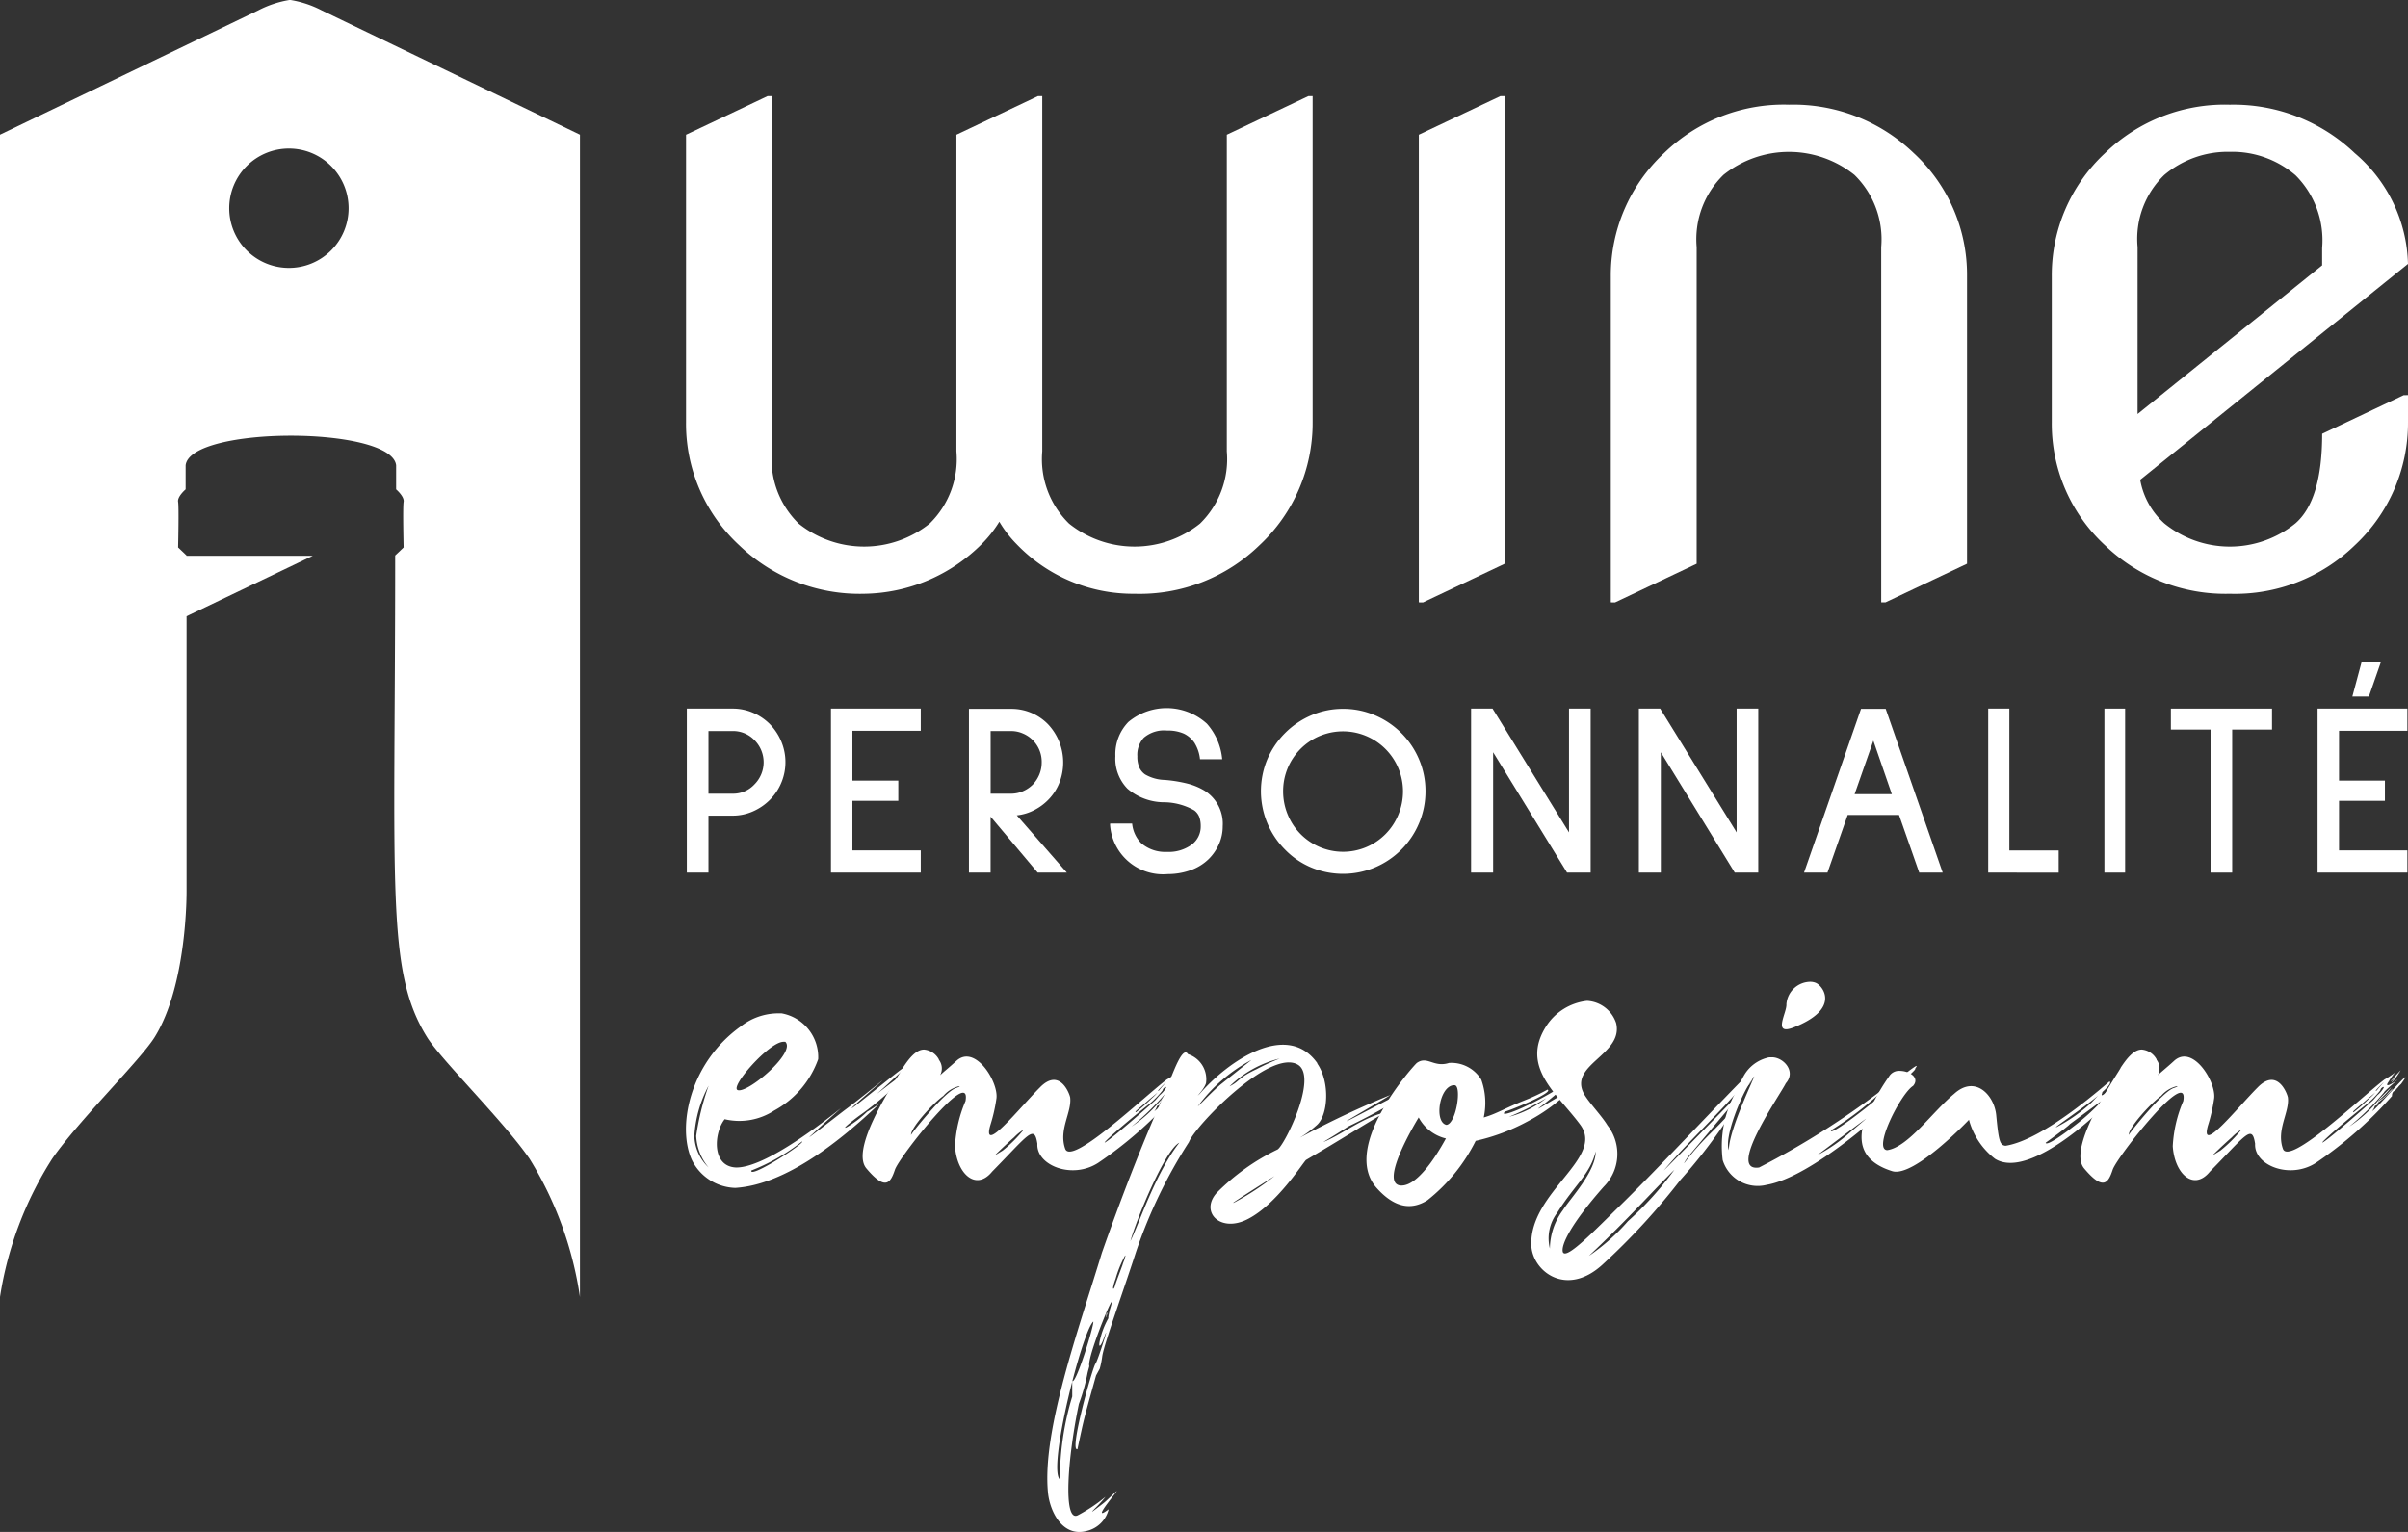
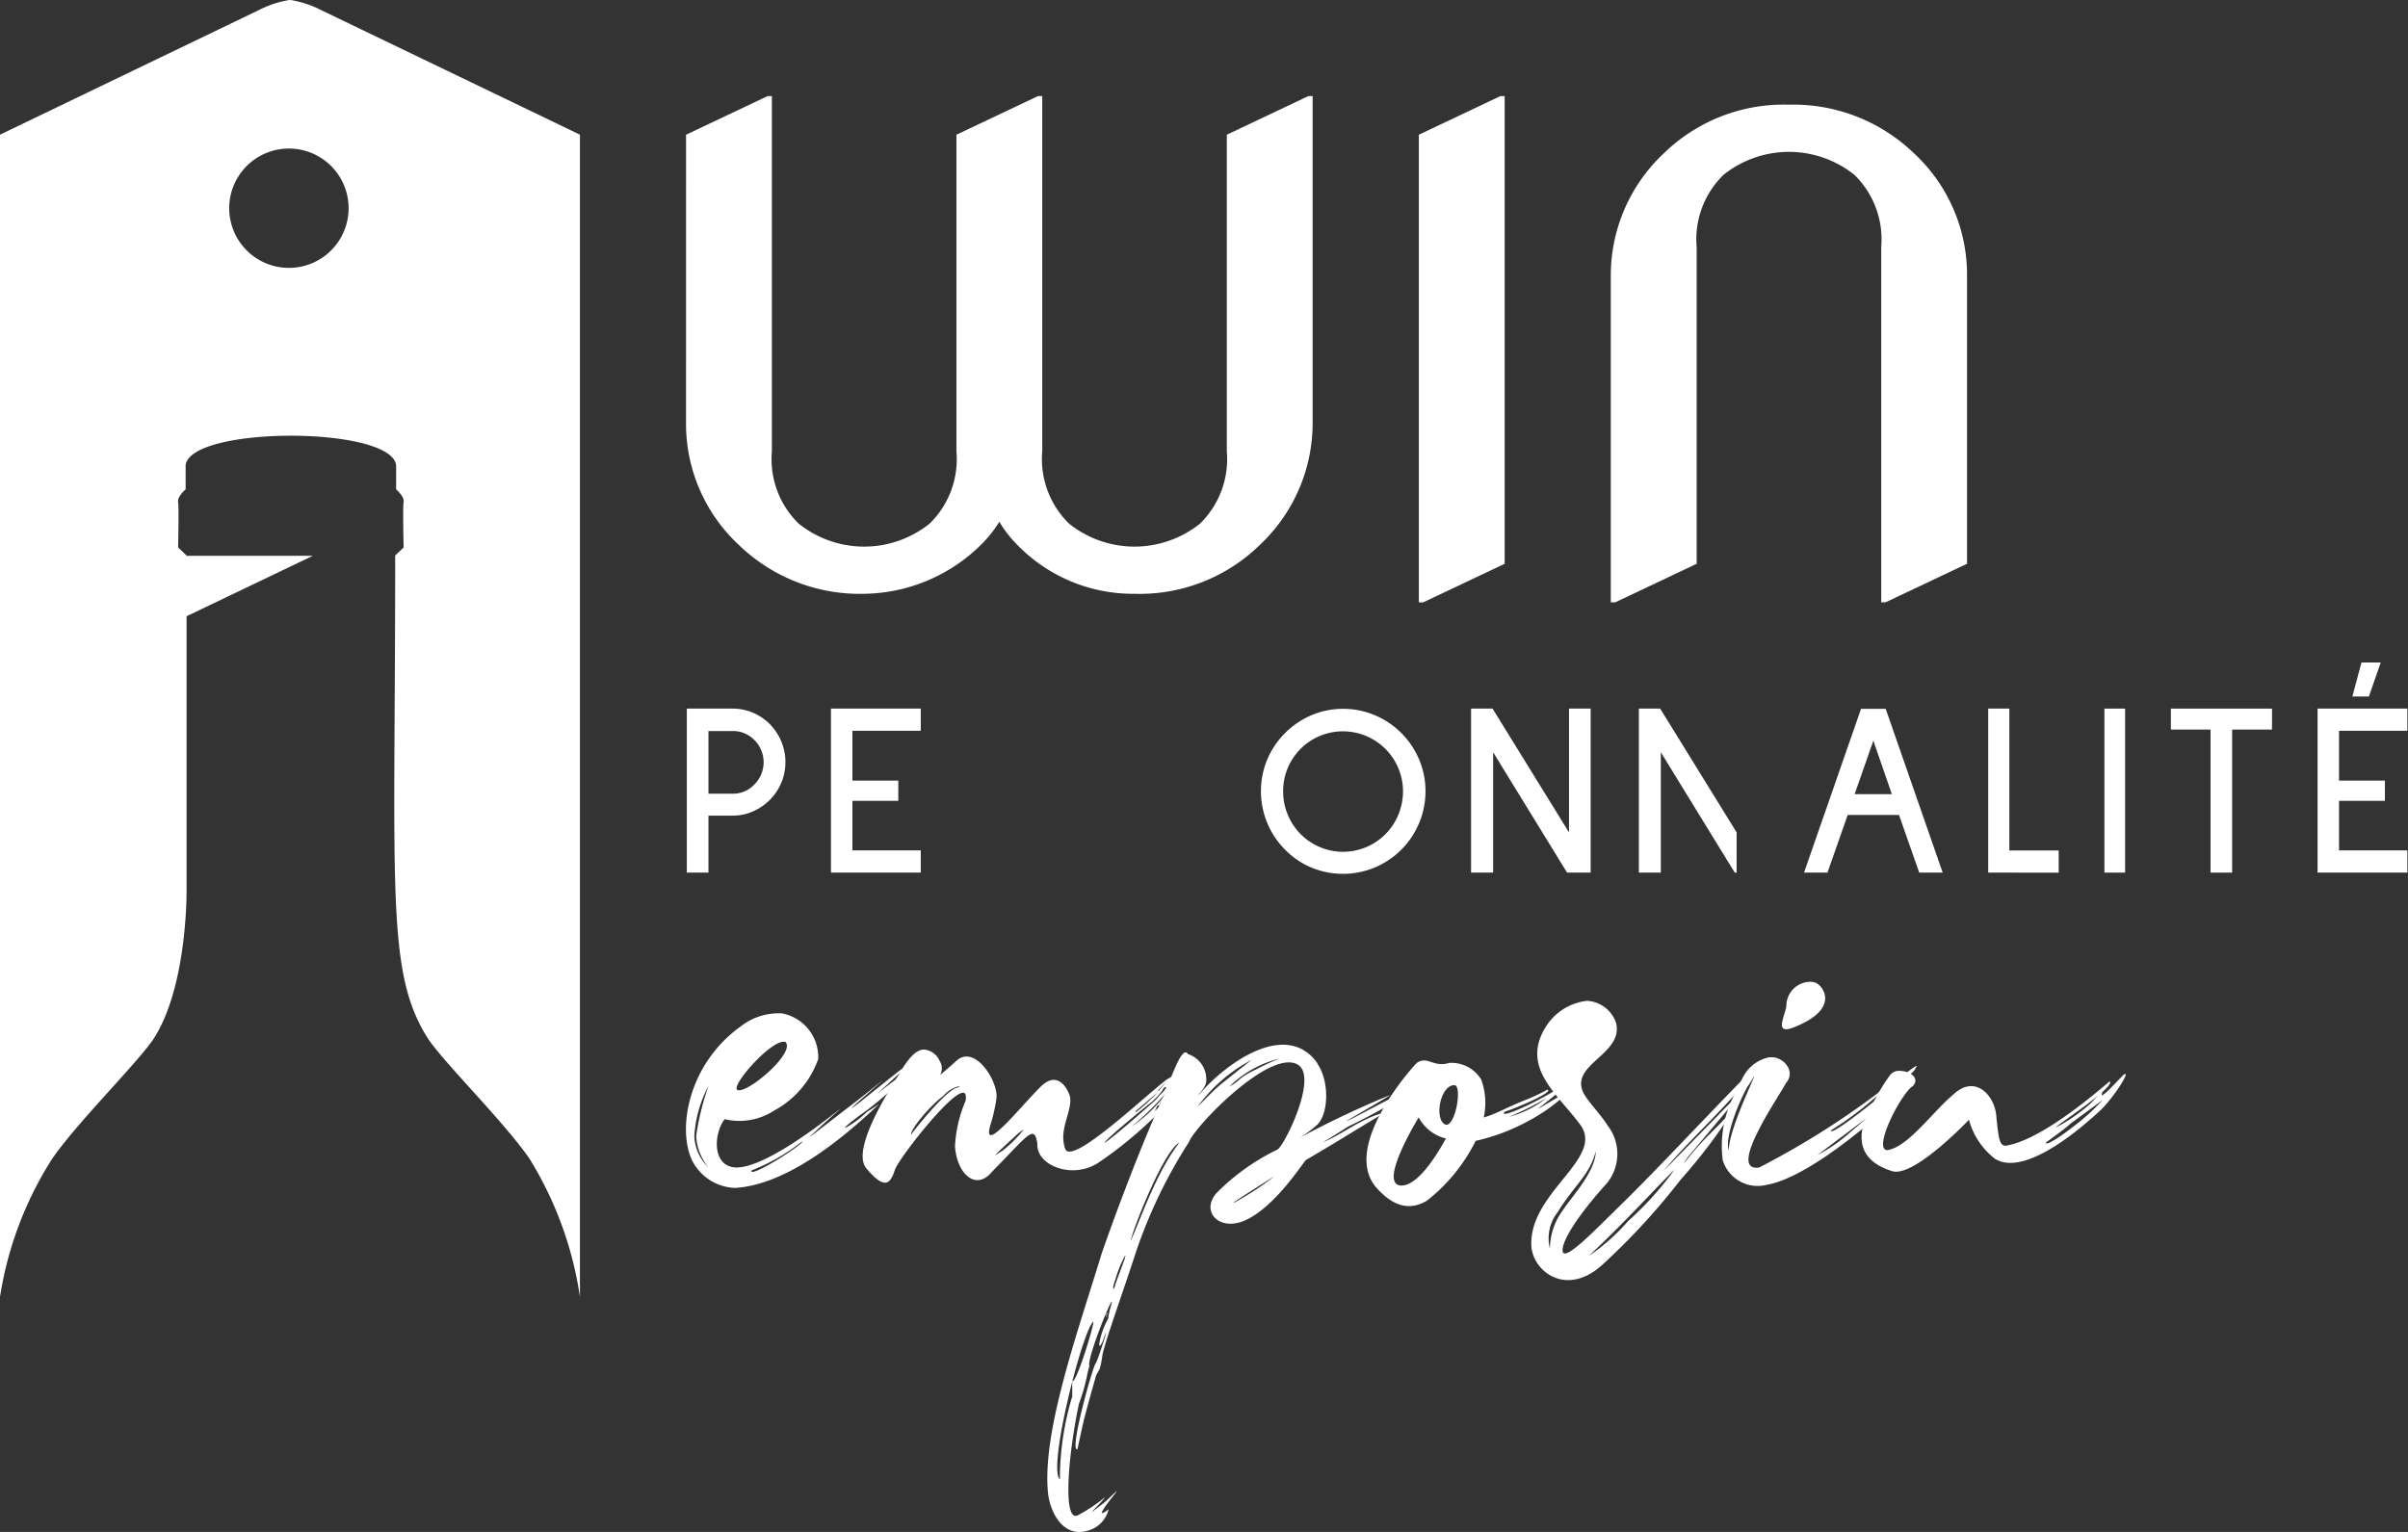
<svg xmlns="http://www.w3.org/2000/svg" id="Grupo_1789" data-name="Grupo 1789" width="133.572" height="85" viewBox="0 0 133.572 85">
  <rect x="0" y="0" width="133.572" height="85" fill="#333333" stroke="none" />
  <path id="Caminho_274" data-name="Caminho 274" d="M335.049,658.966a2.467,2.467,0,0,1,2.027,2.542,5.226,5.226,0,0,1-2.439,2.851,3.534,3.534,0,0,1-2.748.481c-.584.722-.756,2.611.618,2.68,1.442.034,4.259-2.027,5.839-3.3-.412.378-.927.825-1.58,1.443-.344.309-.378.344,1.752-1.305,1.615-1.2,3.367-2.748.893-.584-2.508,2.267,6.046-4.947.927-.343,3.607-2.782.893-.481.584-.034a16.273,16.273,0,0,1-1.546,1.237c-.1.068-1.1.824-.722.652a5.552,5.552,0,0,0,1.134-.859c.309-.171.619-.412.652-.412-2.1,1.993-5.152,4.466-7.969,4.638a2.772,2.772,0,0,1-2.4-1.546c-.824-1.786-.172-5.359,2.714-7.42a3.391,3.391,0,0,1,2.027-.722Zm-4.843,6.8a2.5,2.5,0,0,0,.79,1.752,2.9,2.9,0,0,1-.687-1.752,14.4,14.4,0,0,1,.687-2.782,6.728,6.728,0,0,0-.79,2.782m2.4-2.542c.55.206,3.263-2.1,2.645-2.68h-.1c-.79,0-2.989,2.508-2.542,2.68m.756,4.465c-.1.481,3.023-1.545,2.817-1.614a11.033,11.033,0,0,1-2.817,1.614" transform="translate(-291.691 -602.74)" fill="#fff" />
  <path id="Caminho_275" data-name="Caminho 275" d="M418.933,677.075a.794.794,0,0,1,.069.859c.172-.172.481-.412.893-.79,1.031-.962,2.336,1.133,2.233,2.061a9.224,9.224,0,0,1-.344,1.511c-.481,1.683,1.649-1,2.748-2.1,1.1-1.134,1.649.344,1.683.55.1.824-.653,1.786-.275,2.851.344.962,4.328-2.851,5.634-3.847a4.626,4.626,0,0,0,.619-.412,2.494,2.494,0,0,0-.378.515c-.309.413.206.138.481-.1.035,0-.755.653-.755.722a14.264,14.264,0,0,1-1.924,1.889,7.616,7.616,0,0,0,1.717-1.58l.618-.619a3.224,3.224,0,0,1-.378.447c-.275.275-.412.378-.343.343a2.3,2.3,0,0,0,.481-.378c.172-.206.309-.343.309-.309a3.773,3.773,0,0,1-.755.721c-.069.034-.069.069-.069.1s0,.068-.1.1c-.069.034-.1.068-.069.068a.837.837,0,0,1-.137.24c.034,0,.069-.068.1-.068.412-.378,2.4-2.68,1.511-1.443l-.137.137c-.035.069-.138.138-.172.206-.034.034-.1.068-.137.1a.37.37,0,0,0-.069.24,22.253,22.253,0,0,1-4.225,3.711c-1.442.927-3.435.137-3.366-1.065-.172-1.1-.481-.515-2.508,1.546-.893,1.1-1.958.137-2.061-1.409a7.309,7.309,0,0,1,.584-2.508c.344-1.992-3.675,3.092-3.916,3.813s-.515,1.2-1.58-.069c-1.03-1.2,2.062-5.53,2.027-5.6.275-.412.687-1,1.168-1a1.037,1.037,0,0,1,.824.55m.241,2.027c-.584.413-1.821,1.787-1.787,2.165,0-.069,1.89-2.439,2.508-2.611.206-.069.206-.1.172-.1a1.634,1.634,0,0,0-.893.55m3.916,2.3c-.618.55-1.065,1-1.065,1l.447-.275a7.348,7.348,0,0,0,1.168-1.168,2.593,2.593,0,0,0-.55.447m8.313-2.748a.5.5,0,0,0-.068.137,5.4,5.4,0,0,1-.618.653c-3.367,2.679-3.607,3.3.206-.1.1-.1.206-.241.275-.309a1.49,1.49,0,0,0,.344-.412l-.034-.035a.5.5,0,0,0-.1.069m-.79.618c-.309.275-.653.55-.79.687l.035.034a10.181,10.181,0,0,0,.859-.755,3.079,3.079,0,0,0,.343-.344c-.068.069-.24.206-.447.378m.756-.79c-.275.275-.344.378-.241.309l.034-.034c.1-.137.24-.275.378-.447Zm.755-.309c-.206.241-.206.206-.1.069.035-.069.1-.137.137-.206-.068.034-.1.137-.172.172-.171.172-.068.034.069-.1.275-.309.412-.447.412-.447a5.545,5.545,0,0,1-.344.515" transform="translate(-366.853 -618.273)" fill="#fff" />
  <path id="Caminho_276" data-name="Caminho 276" d="M518.366,675.142c.721,1.03.618,2.885-.034,3.435a6.553,6.553,0,0,1-.928.687,52.745,52.745,0,0,1,5.016-2.37c-.24.172-.859.515-2.37,1.409-.55.378,4.019-2.165,4.088-1.958a34.384,34.384,0,0,1-4.054,2.3c-1.065.687-1.168.721-1.374.859,1.031-.412,2.13-1.339,3.435-1.649-1.855,1.1-2.233,1.374-4.4,2.645-.206.206-1.614,2.439-3.195,3.263-1.546.824-2.714-.378-1.752-1.443a12.239,12.239,0,0,1,3.367-2.4c.378-.206,2.267-4.019,1.133-4.706-1.546-.927-5.736,3.435-6.046,4.294a27.487,27.487,0,0,0-2.92,6.046c-.721,2.233-1.786,5.152-1.889,5.84a4.646,4.646,0,0,1-.137.686l-.206.378c-.756,2.714-.653,2.336-1.031,4.088-.481.172.824-4.5,1-4.741.137-.171.893-2.61.447-1.374-.172.481-.378.619-.1-.309a4.765,4.765,0,0,1,.378-.859c-.035.035,0-.138.068-.447.584-1.855-1.305,2.645-1.133,3.126-.034.137-.069.24-.1.378a10.742,10.742,0,0,1-.481,1.717c-.619,2.954-.894,6.561-.069,6.183a9.1,9.1,0,0,0,1.546-1.03c-.481.618-1.34,1.305-.1.343.137-.1.755-.721.721-.653-.068.137-1.477,1.786-.446,1a1.632,1.632,0,0,1-1.2,1.2c-1.374.378-2.06-1.1-2.164-2.1-.343-3.4,1.649-8.931,2.988-13.328,1-2.851,2.267-6.149,3.367-8.588.275-.447,1.03-3.057,1.408-2.439a1.467,1.467,0,0,1,1,1.615c-.137.412-.687.893-.343.584,1.546-1.787,4.844-4.088,6.527-1.683m-14.29,23.084a15.886,15.886,0,0,1,.686-4.6v-.858c.206.206,1.237-3.161,1.168-3.3-.619.55-2.542,8.141-1.855,8.759m2.576-9.138v.034c-.035.1-.035.138,0,.069,0-.034.034-.069.034-.1a.344.344,0,0,1,.035-.1h-.035a.152.152,0,0,0-.034.1m1.03-3.263a6.265,6.265,0,0,0-.515,1.271,2.819,2.819,0,0,0-.138.481c0,.137.069.069.138-.206.068-.206.24-.653.378-1.031a2.372,2.372,0,0,1,.1-.275.119.119,0,0,1,.034-.068v-.069a.338.338,0,0,0,.035-.137Zm.309-.824c.447-.893,1.409-3.813,2.714-5.462-.79.378-2.4,4.293-2.714,5.462m6.733-10.065a8.818,8.818,0,0,0-2.988,2.576c0,.035.893-.927,1.34-1.27.515-.412,2.027-1.615,1.649-1.306m-1.237,1.477c.618-.309.412-.446,1.511-.961a12.012,12.012,0,0,1,1.271-.584,6.039,6.039,0,0,0-2.783,1.546m.24,6.458A15.235,15.235,0,0,0,516,681.394s-2.611,1.649-2.267,1.477" transform="translate(-445.302 -616.137)" fill="#fff" />
  <path id="Caminho_277" data-name="Caminho 277" d="M667.215,683.355c.069-.034.755-.412.549-.206-.378.412-1.408,1.168-1.339,1.134.171-.069,1.649-1,1.683-.928a9.993,9.993,0,0,1-2.3,1.649,11.1,11.1,0,0,1-2.851,1.065,9.746,9.746,0,0,1-2.68,3.3c-.825.516-1.752.481-2.782-.652-2.13-2.3,2.13-6.939,2.2-6.973.584-.412.927.275,1.786,0a1.942,1.942,0,0,1,1.786.927,3.814,3.814,0,0,1,.137,2.1c.721-.206,1.168-.515,2.3-.962a10.872,10.872,0,0,0,1.237-.584c.412.172-2.542,1.34-2.336,1.2-.447.413.962-.1,2.611-1.065m-8.416,5.187c1.134.069,2.473-2.576,2.508-2.61a2.32,2.32,0,0,1-1.512-1.168s-2.267,3.675-1,3.778m2.954-5.565h-.035c-.79.1-1.065,2.061-.378,2.2.55-.068.858-2.2.447-2.2Zm3.057,1.752a5.584,5.584,0,0,0,2.06-1.03,16.329,16.329,0,0,1-2.06,1.03" transform="translate(-581.101 -622.767)" fill="#fff" />
  <path id="Caminho_278" data-name="Caminho 278" d="M740.863,654.25c.412,1.752-2.661,2.292-1.786,3.916.24.446,1,1.236,1.306,1.752a2.569,2.569,0,0,1-.206,3.4c-1.821,2.061-2.4,3.263-2.267,3.641.206.412,1.717-1.168,3.263-2.68,2.138-2.091,5.187-5.393,7.591-7.8-.9,1.613-3.743,4.109-5.255,5.942.927-.927,4.947-5.049,4.947-5.049l-3.607,4.294s-.24.344-.206.344c1.237-1.649,2.13-2.1,3.092-3.539a29.7,29.7,0,0,1-3.3,4.466,37.3,37.3,0,0,1-4.328,4.706c-2.027,1.855-3.916.344-3.951-1.1-.07-2.954,4.088-4.809,2.714-6.664-1.288-1.74-3.332-3.195-1.889-5.462a3.1,3.1,0,0,1,2.267-1.409,1.8,1.8,0,0,1,1.614,1.237M737.6,664.761a2.335,2.335,0,0,0-.412,1.992,3.637,3.637,0,0,1,.722-2.13c.418-.666,1.82-2.13,1.82-3.263-.309,1.271-1.168,1.855-2.13,3.4m1.752,2.4a11.2,11.2,0,0,0,2.164-1.924,17.918,17.918,0,0,0,2.576-2.851c-1,.962-2.542,2.713-4.74,4.775" transform="translate(-651.215 -597.475)" fill="#fff" />
  <path id="Caminho_279" data-name="Caminho 279" d="M830.269,647.978c.618.034,1.3.79.721,1.443-.275.584-3.332,4.946-1.478,4.672a45.357,45.357,0,0,0,7.248-4.637,18.6,18.6,0,0,1-3.264,2.576c-.1.481,3.882-2.748,4.191-3.195.893-.687.447-.24.481-.206.035.137-3.538,3.023-.068.343-.069.068-2.164,1.889-2.336,2.061.275-.206,1.58-1.1,2.1-1.511-1.168,1.305-5.462,5.118-7.935,5.531a2.027,2.027,0,0,1-2.439-1.374,6.2,6.2,0,0,1,.687-3.71,2.275,2.275,0,0,1,.1-.24.127.127,0,0,1,.069-.1,1.646,1.646,0,0,0,.138-.275,2.784,2.784,0,0,1,.171-.343,2.087,2.087,0,0,1,1.271-1,.588.588,0,0,1,.241-.034Zm-2.439,5.153c0-1.306,1.924-5.016,1.271-3.882-.55.721-1.546,3.16-1.271,3.882m4.844-9.275c.378.172,1.374,1.443-1.271,2.473-1.168.447-.343-.824-.378-1.305a1.345,1.345,0,0,1,1.34-1.237.814.814,0,0,1,.309.068m.069,9.55a8.98,8.98,0,0,0,1.786-1.237l.927-.79c-.172.1-2.611,1.958-2.714,2.027m5.152-3.916c.309-.24.206-.172-.034.035Z" transform="translate(-731.932 -589.313)" fill="#fff" />
  <path id="Caminho_280" data-name="Caminho 280" d="M897.839,687.473c-.687.412-2.267,3.538-1.443,3.573,1.168-.172,2.507-2.13,3.71-3.126,1.168-1.065,2.233.068,2.336,1.2.137,1.442.206,1.649.515,1.683,1.752-.275,4.328-2.335,5.771-3.573.412.275-3.263,2.645-2.954,2.542a8.992,8.992,0,0,0,1.958-1.374c.069-.069.687-.755.584-.515-.206.481.824-.653,1.2-1.031.447-.275-.618,1.34-1.271,1.958-1.649,1.546-4.4,3.641-5.874,2.714a4.081,4.081,0,0,1-1.443-2.164s-3.057,3.229-4.26,2.851-1.89-1.1-1.649-2.37a11.526,11.526,0,0,1,1.477-2.886.637.637,0,0,1,.584-.309c.55,0,1.134.378.756.824m7.351,3.16s-.069.343,1.58-.928a12.035,12.035,0,0,0,1.581-1.442l-1.821,1.34c-.1.138-1.34,1.031-1.34,1.031" transform="translate(-791.71 -627.228)" fill="#fff" />
-   <path id="Caminho_281" data-name="Caminho 281" d="M1004.345,677.075a.8.8,0,0,1,.069.859c.171-.172.481-.412.893-.79,1.031-.962,2.336,1.133,2.233,2.061a9.293,9.293,0,0,1-.343,1.511c-.481,1.683,1.649-1,2.748-2.1,1.1-1.134,1.649.344,1.683.55.1.824-.653,1.786-.275,2.851.344.962,4.328-2.851,5.634-3.847a4.625,4.625,0,0,0,.619-.412,2.5,2.5,0,0,0-.378.515c-.309.413.206.138.481-.1.034,0-.756.653-.756.722a14.2,14.2,0,0,1-1.923,1.889,7.611,7.611,0,0,0,1.718-1.58l.619-.619a3.292,3.292,0,0,1-.378.447c-.275.275-.412.378-.343.343a2.306,2.306,0,0,0,.481-.378c.172-.206.309-.343.309-.309a3.765,3.765,0,0,1-.756.721c-.068.034-.068.069-.068.1s0,.068-.1.1c-.069.034-.1.068-.069.068a.848.848,0,0,1-.138.24c.034,0,.069-.068.1-.068.413-.378,2.4-2.68,1.512-1.443l-.138.137c-.034.069-.137.138-.171.206-.035.034-.1.068-.137.1a.37.37,0,0,0-.069.24,22.257,22.257,0,0,1-4.225,3.711c-1.443.927-3.435.137-3.367-1.065-.172-1.1-.481-.515-2.507,1.546-.893,1.1-1.958.137-2.061-1.409a7.312,7.312,0,0,1,.584-2.508c.343-1.992-3.676,3.092-3.916,3.813s-.515,1.2-1.58-.069c-1.031-1.2,2.06-5.53,2.027-5.6.275-.412.687-1,1.168-1a1.037,1.037,0,0,1,.824.55m.24,2.027c-.584.413-1.82,1.787-1.786,2.165,0-.069,1.889-2.439,2.507-2.611.206-.069.206-.1.172-.1a1.636,1.636,0,0,0-.893.55m3.916,2.3c-.619.55-1.065,1-1.065,1l.446-.275a7.338,7.338,0,0,0,1.168-1.168,2.591,2.591,0,0,0-.55.447m8.313-2.748a.488.488,0,0,0-.069.137,5.323,5.323,0,0,1-.619.653c-3.366,2.679-3.606,3.3.206-.1.1-.1.206-.241.275-.309a1.482,1.482,0,0,0,.343-.412l-.034-.035a.484.484,0,0,0-.1.069m-.79.618c-.309.275-.653.55-.79.687l.035.034a10.121,10.121,0,0,0,.858-.755,3,3,0,0,0,.344-.344c-.069.069-.24.206-.446.378m.756-.79c-.275.275-.344.378-.24.309l.034-.034c.1-.137.241-.275.378-.447Zm.756-.309c-.206.241-.206.206-.1.069.034-.069.1-.137.137-.206-.069.034-.1.137-.172.172-.172.172-.068.034.069-.1.275-.309.412-.447.412-.447a5.552,5.552,0,0,1-.344.515" transform="translate(-884.719 -618.273)" fill="#fff" />
  <path id="Caminho_282" data-name="Caminho 282" d="M329.831,220.019l4.523-2.143h.238v19.712a5,5,0,0,0,1.488,4.011,5.811,5.811,0,0,0,7.261,0,5,5,0,0,0,1.488-4.011V220.019l4.523-2.143h.238v19.712a5,5,0,0,0,1.488,4.011,5.811,5.811,0,0,0,7.261,0,5,5,0,0,0,1.488-4.011V220.019l4.523-2.143h.238v18.093a9.277,9.277,0,0,1-2.952,6.832,9.528,9.528,0,0,1-6.928,2.69,8.945,8.945,0,0,1-6.547-2.761,6.362,6.362,0,0,1-.952-1.238,6.709,6.709,0,0,1-.952,1.214,9.389,9.389,0,0,1-6.547,2.785,9.63,9.63,0,0,1-6.928-2.69,9.175,9.175,0,0,1-2.952-6.832Z" transform="translate(-291.776 -212.544)" fill="#fff" />
  <path id="Caminho_283" data-name="Caminho 283" d="M682.072,245.967V220.019l4.523-2.143h.238v25.949l-4.523,2.143Z" transform="translate(-603.369 -212.544)" fill="#fff" />
  <path id="Caminho_284" data-name="Caminho 284" d="M774.4,249.617V231.524a9.276,9.276,0,0,1,2.952-6.832,9.528,9.528,0,0,1,6.928-2.69,9.634,9.634,0,0,1,6.928,2.69,9.178,9.178,0,0,1,2.952,6.832v15.95l-4.523,2.143H789.4V229.906a5,5,0,0,0-1.488-4.011,5.811,5.811,0,0,0-7.261,0,5,5,0,0,0-1.488,4.011v17.569l-4.523,2.143Z" transform="translate(-685.049 -216.194)" fill="#fff" />
-   <path id="Caminho_285" data-name="Caminho 285" d="M1006.133,238.119v1.5a9.277,9.277,0,0,1-2.952,6.832,9.529,9.529,0,0,1-6.928,2.69,9.63,9.63,0,0,1-6.928-2.69,9.175,9.175,0,0,1-2.952-6.832v-8.094a9.226,9.226,0,0,1,2.952-6.832,9.528,9.528,0,0,1,6.928-2.69,9.739,9.739,0,0,1,6.928,2.69,8.325,8.325,0,0,1,2.952,6.142l-14.855,11.981a4.245,4.245,0,0,0,1.333,2.416,5.775,5.775,0,0,0,7.273.006q1.488-1.285,1.488-4.975l4.523-2.143Zm-15,1.047,10.237-8.25v-.961a5.1,5.1,0,0,0-1.476-4.037,5.378,5.378,0,0,0-3.642-1.3,5.463,5.463,0,0,0-3.642,1.286,4.942,4.942,0,0,0-1.476,4Z" transform="translate(-872.561 -216.194)" fill="#fff" />
  <path id="Caminho_286" data-name="Caminho 286" d="M331.346,518.367v3.161h-1.2v-9.1H332.7a2.824,2.824,0,0,1,1.108.226,2.958,2.958,0,0,1,.944.636,3.1,3.1,0,0,1,.636.965,2.966,2.966,0,0,1-.636,3.236,3.048,3.048,0,0,1-.944.643,2.747,2.747,0,0,1-1.108.233Zm0-4.694v3.476H332.7a1.6,1.6,0,0,0,1.2-.52,1.734,1.734,0,0,0,0-2.45,1.645,1.645,0,0,0-1.2-.507Z" transform="translate(-292.048 -473.11)" fill="#fff" />
  <path id="Caminho_287" data-name="Caminho 287" d="M399.5,521.527v-9.1h4.981v1.232h-3.791v2.764h2.545v1.122h-2.545v2.75h3.791v1.232Z" transform="translate(-353.406 -473.11)" fill="#fff" />
-   <path id="Caminho_288" data-name="Caminho 288" d="M471.217,521.635H469.6l-2.613-3.106v3.106h-1.2v-9.086h2.34a2.824,2.824,0,0,1,2.053.862,3.118,3.118,0,0,1,.615.965,3.113,3.113,0,0,1,.027,2.224,2.854,2.854,0,0,1-.547.9,2.977,2.977,0,0,1-.835.65,2.73,2.73,0,0,1-1,.308Zm-4.228-7.855v3.476h1.135a1.633,1.633,0,0,0,.657-.137,1.751,1.751,0,0,0,.548-.37,1.83,1.83,0,0,0,.363-.561,1.74,1.74,0,0,0,.13-.671,1.7,1.7,0,0,0-1.04-1.6,1.631,1.631,0,0,0-.657-.137Z" transform="translate(-412.039 -473.217)" fill="#fff" />
-   <path id="Caminho_289" data-name="Caminho 289" d="M538.314,514.146a1.5,1.5,0,0,0-.609-.54,2.167,2.167,0,0,0-.924-.171,1.73,1.73,0,0,0-1.3.4,1.389,1.389,0,0,0-.356,1.026,1.505,1.505,0,0,0,.109.623.939.939,0,0,0,.328.39,2.288,2.288,0,0,0,1.082.3,7.563,7.563,0,0,1,1.292.212,3.48,3.48,0,0,1,.924.39,2.162,2.162,0,0,1,1,1.97,2.411,2.411,0,0,1-.205.985,2.719,2.719,0,0,1-.574.835,2.756,2.756,0,0,1-1.033.629,3.774,3.774,0,0,1-1.239.205,2.943,2.943,0,0,1-3.2-2.791l.027-.014h1.2a1.789,1.789,0,0,0,.493,1.081,2.035,2.035,0,0,0,1.436.492,2.158,2.158,0,0,0,1.369-.4,1.244,1.244,0,0,0,.506-1.026,1.507,1.507,0,0,0-.075-.5.848.848,0,0,0-.281-.377,3.471,3.471,0,0,0-1.738-.452,3.137,3.137,0,0,1-1.97-.752,2.384,2.384,0,0,1-.67-1.807,2.572,2.572,0,0,1,.725-1.9,3.317,3.317,0,0,1,4.352.1,3.433,3.433,0,0,1,.849,1.971H538.6a2.12,2.12,0,0,0-.287-.876" transform="translate(-472.036 -472.899)" fill="#fff" />
  <path id="Caminho_290" data-name="Caminho 290" d="M608.965,521.354a4.41,4.41,0,0,1-1.457-.992,4.572,4.572,0,0,1-.985-1.471,4.6,4.6,0,0,1-.007-3.531,4.644,4.644,0,0,1,2.45-2.456,4.405,4.405,0,0,1,1.758-.356,4.453,4.453,0,0,1,1.765.356,4.594,4.594,0,0,1,2.45,2.45,4.455,4.455,0,0,1,.356,1.765,4.506,4.506,0,0,1-.356,1.772,4.581,4.581,0,0,1-2.45,2.457,4.581,4.581,0,0,1-3.524.006m.479-7.307a3.317,3.317,0,0,0-2.046,3.072,3.356,3.356,0,0,0,.26,1.307,3.314,3.314,0,0,0,6.13,0,3.364,3.364,0,0,0,.26-1.307,3.332,3.332,0,0,0-4.6-3.072" transform="translate(-536.223 -473.217)" fill="#fff" />
  <path id="Caminho_291" data-name="Caminho 291" d="M712.513,521.527l-4.1-6.678v6.678H707.19v-9.1h1.19l4.242,6.87v-6.87h1.2v9.1Z" transform="translate(-625.589 -473.11)" fill="#fff" />
-   <path id="Caminho_292" data-name="Caminho 292" d="M793.137,521.527l-4.1-6.678v6.678h-1.218v-9.1H789l4.242,6.87v-6.87h1.2v9.1Z" transform="translate(-696.911 -473.11)" fill="#fff" />
+   <path id="Caminho_292" data-name="Caminho 292" d="M793.137,521.527l-4.1-6.678v6.678h-1.218v-9.1H789l4.242,6.87v-6.87v9.1Z" transform="translate(-696.911 -473.11)" fill="#fff" />
  <path id="Caminho_293" data-name="Caminho 293" d="M873.646,521.635l-1.122-3.2h-2.846l-1.122,3.2h-1.3l3.161-9.086h1.369l3.161,9.086Zm-2.545-7.321-1.04,2.969h2.066Z" transform="translate(-767.186 -473.217)" fill="#fff" />
  <path id="Caminho_294" data-name="Caminho 294" d="M955.827,521.527v-9.1H957V520.3h2.737v1.232Z" transform="translate(-845.541 -473.11)" fill="#fff" />
  <rect id="Retângulo_796" data-name="Retângulo 796" width="1.149" height="9.1" transform="translate(116.732 39.318)" fill="#fff" />
  <path id="Caminho_295" data-name="Caminho 295" d="M1046.973,513.591v7.937h-1.2v-7.937h-2.2v-1.163h5.61v1.163Z" transform="translate(-923.154 -473.11)" fill="#fff" />
  <path id="Caminho_296" data-name="Caminho 296" d="M1114.115,501.913v-9.1h4.981v1.232h-3.791v2.764h2.545v1.122h-2.545v2.75h3.791v1.232Zm2.846-9.77h-.917l.507-1.889h1.068Z" transform="translate(-985.559 -453.495)" fill="#fff" />
  <path id="Caminho_297" data-name="Caminho 297" d="M17.839,172.25a5.775,5.775,0,0,0-1.719-.573c-.011,0-.024,0-.035,0s-.025,0-.035,0a5.775,5.775,0,0,0-1.719.573L0,179.15v64.488a19.9,19.9,0,0,1,2.894-7.665c1.444-2.092,4.888-5.471,5.682-6.744,1.825-2.926,1.773-8.109,1.773-8.109V205.87l7-3.353h-7V202.5l-.469-.446s.052-2.232,0-2.529.417-.694.417-.694v-1.339c.269-2.185,11.405-2.185,11.676,0v1.339s.469.4.416.694,0,2.529,0,2.529l-.468.446c0,18.486-.517,23.06,1.772,26.731.794,1.272,4.239,4.651,5.682,6.744a20.143,20.143,0,0,1,2.795,7.665V179.15Zm-1.813,14.291a3.311,3.311,0,1,1,3.311-3.311,3.311,3.311,0,0,1-3.311,3.311" transform="translate(0 -171.677)" fill="#fff" />
</svg>